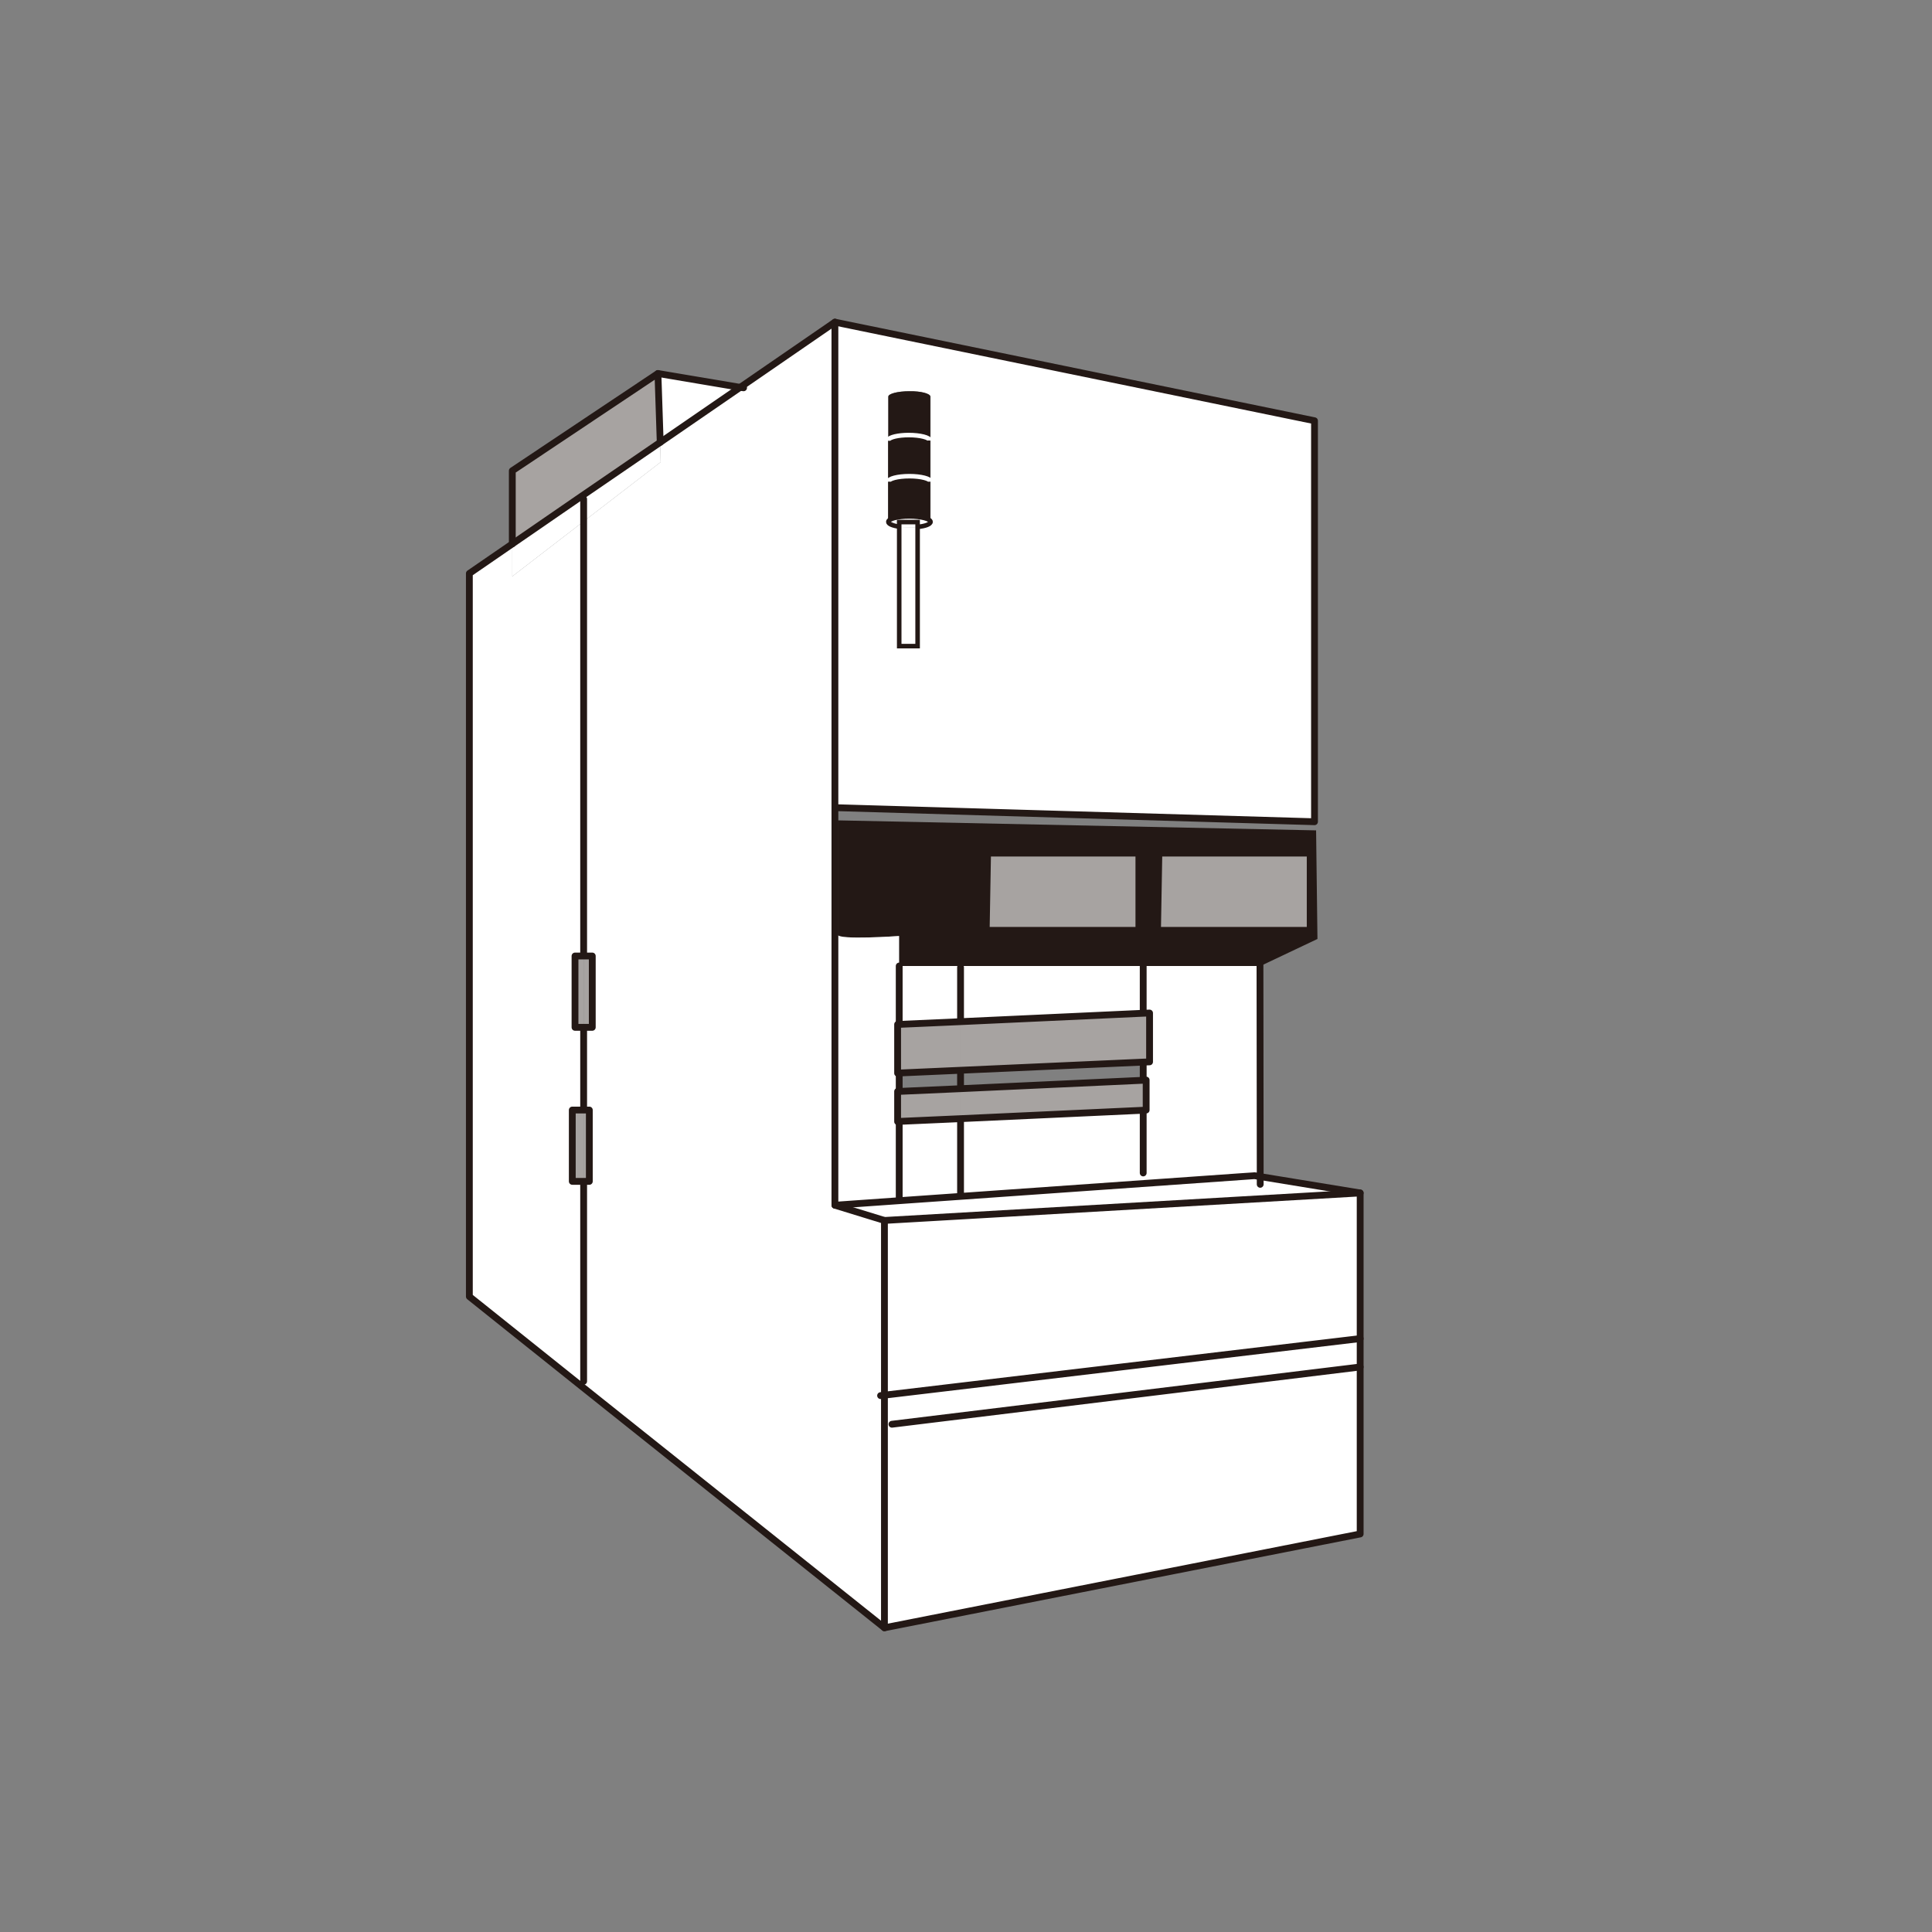
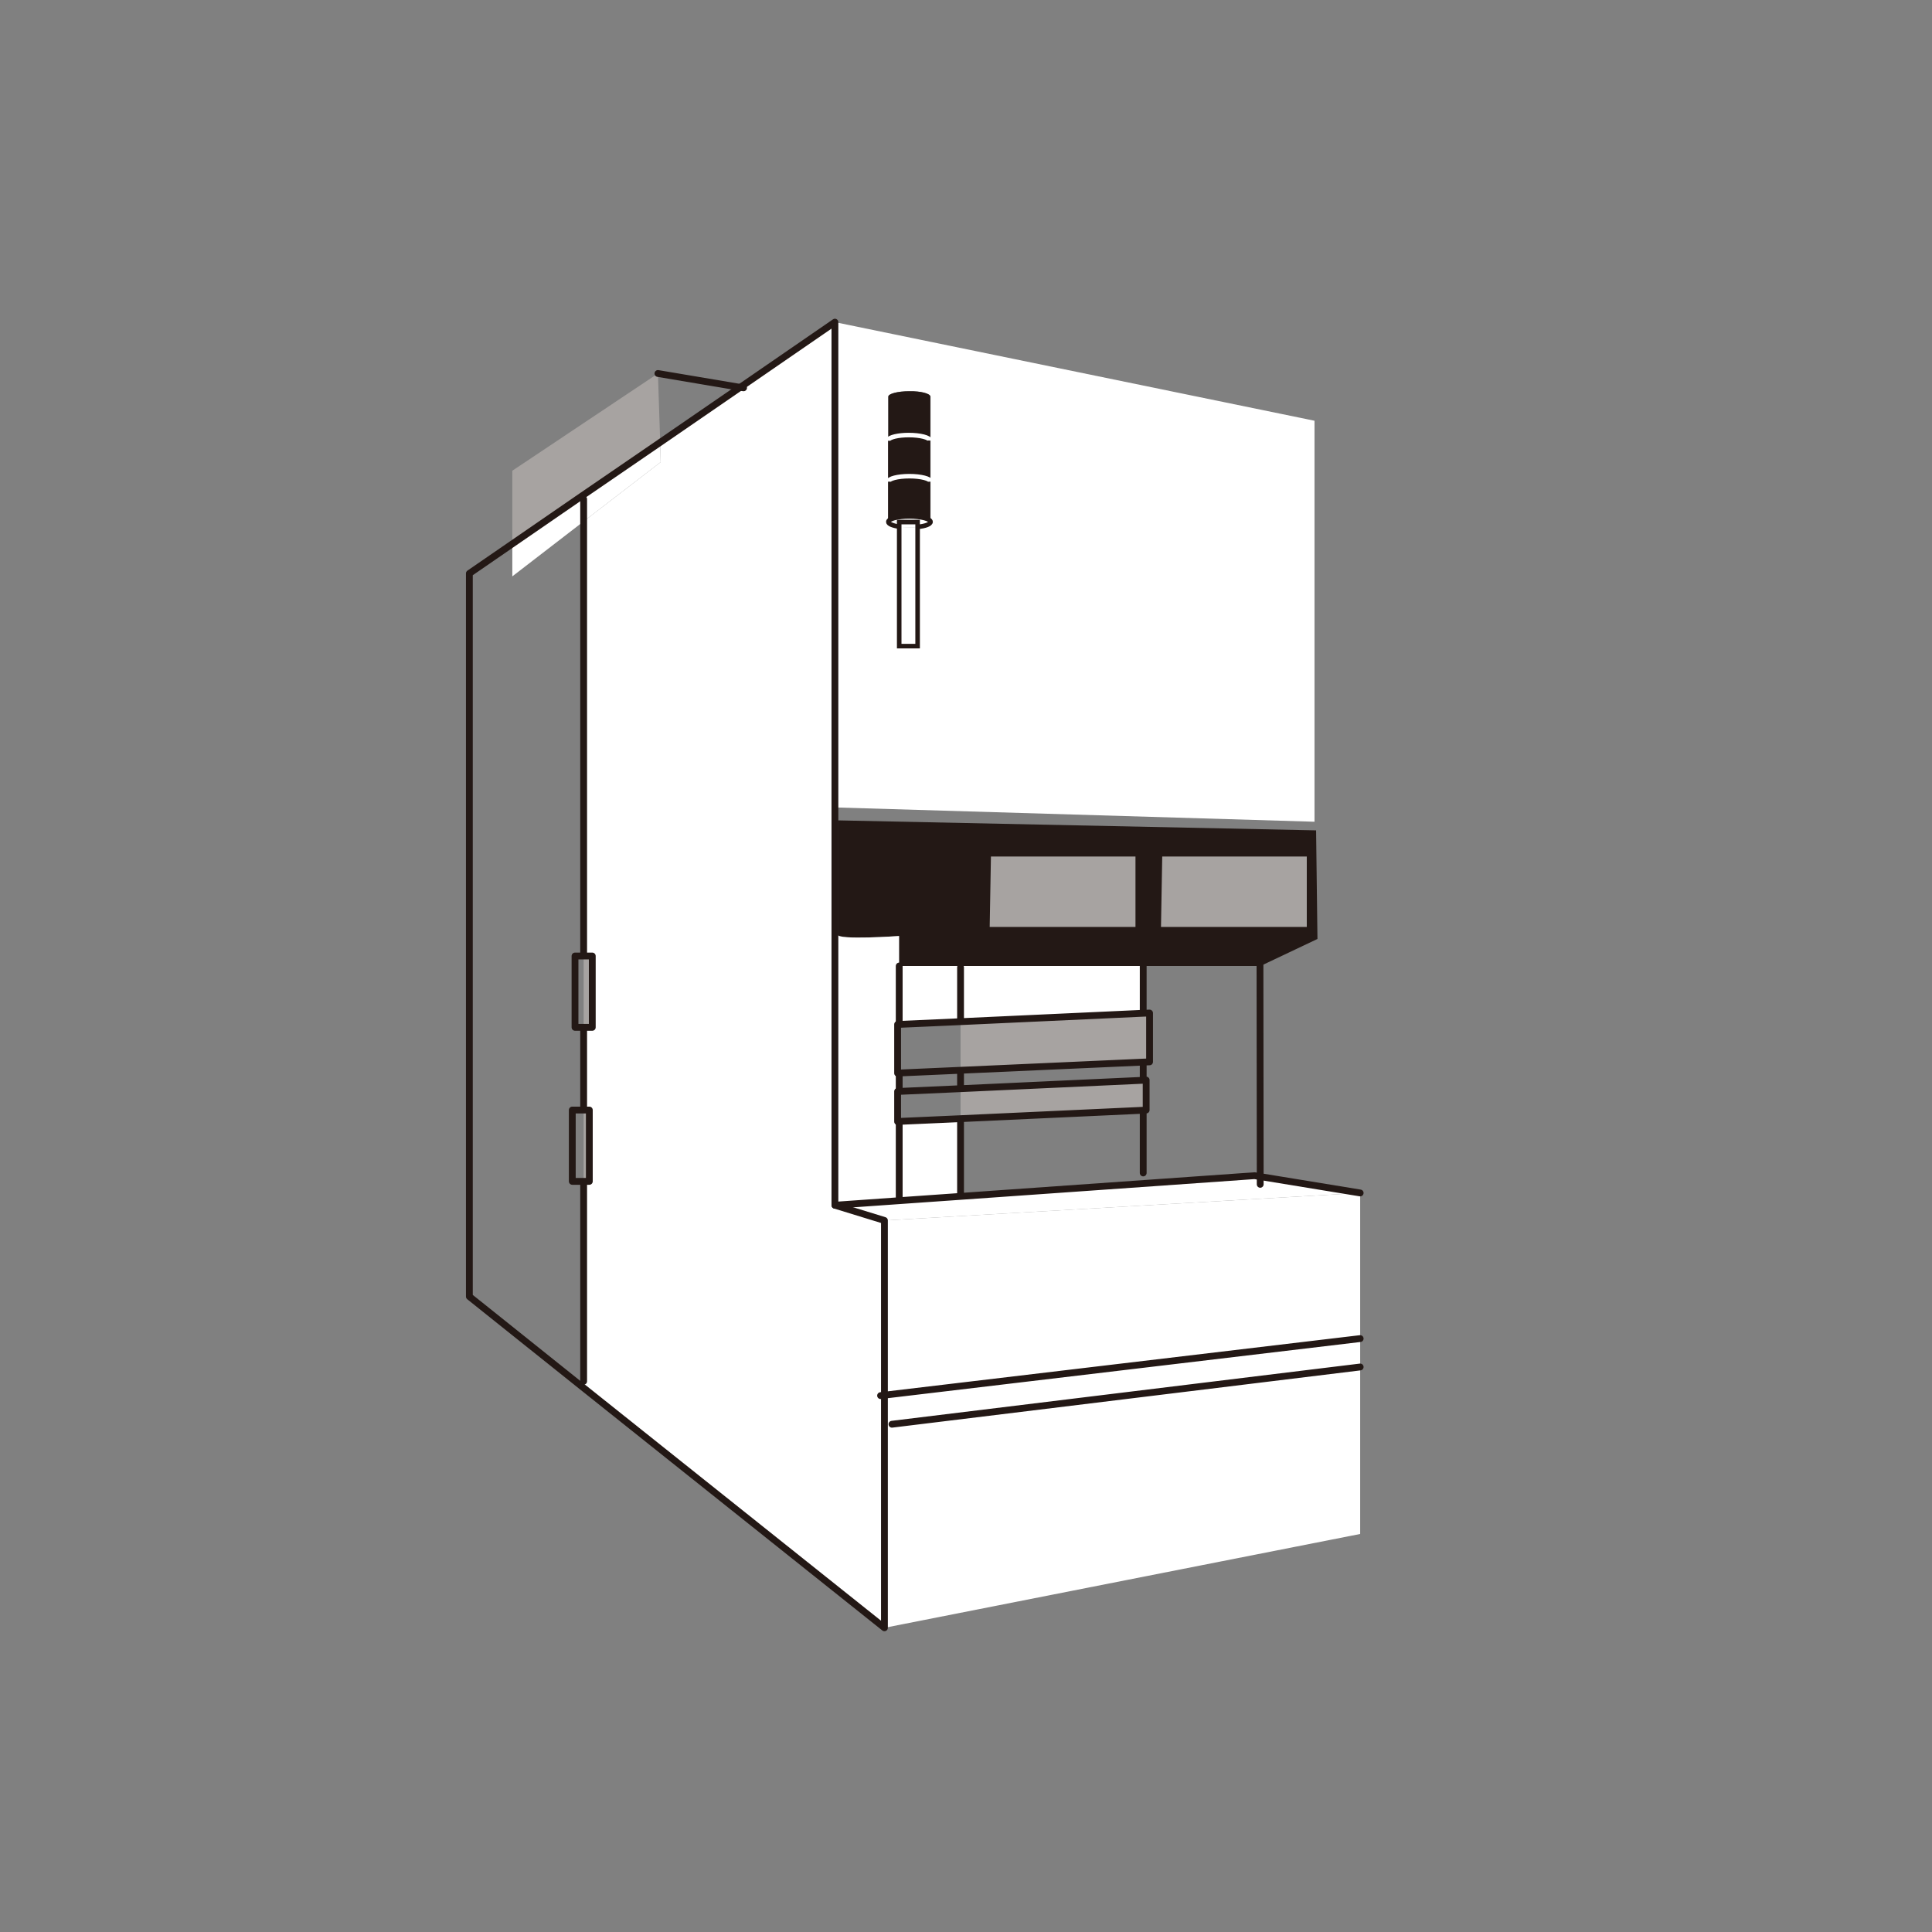
<svg xmlns="http://www.w3.org/2000/svg" xml:space="preserve" id="圖層_1" x="0" y="0" style="enable-background:new 0 0 850.4 850.4" version="1.1" viewBox="0 0 850.4 850.4">
  <rect x="0" y="0" width="850.4" height="850.4" fill="#808080" stroke="none" />
  <style>.st0{fill:#fff}.st1{fill:#231815}.st2{fill:#a7a3a1}.st3,.st4,.st5{fill:none;stroke:#231815;stroke-miterlimit:10}.st3{stroke-width:3;stroke-linecap:round;stroke-linejoin:round}.st4,.st5{stroke-width:2}.st5{stroke:#fff}</style>
  <g id="XMLID_00000140715135522344052570000014910973754027471272_">
-     <path d="m325.8 170.5-35.2 24.2-1-30.3zM503.2 488.7l1.3-.1v-13.2l-1.3.1v-8l2.8-.1v-21.5l-2.8.1v-20.8h51.4l.1 92.7-2.5-.4-129.3 9.1-.1-1.5v-32.7z" class="st0" />
    <path d="M576.7 375.5h-66.6l-.6 33.9h67.2v-33.9zm-22.1 49.7H395.8V412s-27 1.9-27-.6v-50.3l210.5 4.4.6 47.8-25.1 11.9h-.2zm-53.3-15.7v-33.9h-66.6l-.6 33.9h67.2z" class="st1" />
    <path d="m422.8 525.1.1 1.5-27.1 1.9v-34.9l27-1.2zM422.8 425.8v23.9l-27 1.2v-25.7h27z" class="st0" />
    <path d="M503.2 425.2V446l-80.4 3.7v-24.5zM554.7 517.9l44 7.2-209.4 12.1-21.8-6.7 28.3-2 27.1-1.9 129.3-9.1zM395.8 528.2v.3l-28.3 2V411.4h1.2c0 2.5 27 .6 27 .6v38.9h-.6v21.4h.6v8.1h-.6v13.2h.6l.1 34.6zM598.7 601.7v73.5l-209.4 41.3V614.1l209.4-24.9z" class="st0" />
    <path d="M598.7 525.1v64.1l-209.4 24.9v-76.9zM391 193.7v36c0 .9 1.9 1.7 4.8 2.1v52.6h8.2v-52.5c3.3-.4 5.6-1.2 5.6-2.2v-55.1c0-1.3-4.1-2.4-9.3-2.4-5.1 0-9.3 1.1-9.3 2.4v19.1zm187.6-8.5v176.5l-211.1-6.3V141.8l211.1 43.4z" class="st0" />
    <path d="M576.7 375.5v34h-67.2l.6-34zM506 445.9v21.5l-2.8.1V446zM504.5 475.4v13.2l-1.3.1v-13.2zM503.2 475.5v13.2l-80.4 3.7v-13.2zM503.2 446v21.5l-80.4 3.6v-21.4zM501.3 375.5v34h-67.2l.6-34z" class="st2" />
-     <path d="M422.8 479.2v13.2l-27 1.2v-13.2zM422.8 449.7v21.4l-27 1.2v-21.4z" class="st2" />
    <path d="M409.5 194v18c0-1.3-4.1-2.4-9.3-2.4-5.1 0-9.3 1.1-9.3 2.4v-18.3c.7-1.2 4.5-2.1 9.1-2.1 5.1 0 9.3 1.1 9.3 2.4h.2z" class="st1" />
    <path d="M409.5 174.6V194h-.1c0-1.3-4.1-2.4-9.3-2.4-4.6 0-8.5.9-9.1 2.1v-19.1c0-1.3 4.1-2.4 9.3-2.4 5-.1 9.2 1 9.2 2.4z" class="st1" />
    <path d="M409.5 229.7c0 1-2.3 1.9-5.6 2.2V229.6h5.6v.1zM403.9 231.9v52.5h-8.2v-52.6c1.3.2 2.8.3 4.4.3 1.4 0 2.7 0 3.8-.2z" class="st0" />
    <path d="M403.9 229.8v2.2c-1.1.1-2.4.2-3.7.2-1.6 0-3.1-.1-4.4-.3v-2.1h8.1z" class="st0" />
    <path d="M395.8 480.4v13.2l-.7.1v-13.3zM395.8 450.9v21.4l-.7.1v-21.5z" class="st2" />
    <path d="m403.9 229.7-8.2.1v2.1c-2.9-.4-4.8-1.2-4.8-2.1h13v-.1zM391 229.7c0-1.3 4.1-2.4 9.3-2.4 5.1 0 9.3 1.1 9.3 2.4H391z" class="st0" />
    <path d="M409.5 212v17.7c0-1.3-4.1-2.4-9.3-2.4-5.1 0-9.3 1.1-9.3 2.4V212c0-1.3 4.1-2.4 9.3-2.4 5.1 0 9.3 1.1 9.3 2.4z" class="st1" />
    <path d="M389.3 614.1v102.4L255.5 609.8l1.4-1.8v-88h2.5v-31.4h-2.5v-36.4h3.8v-31.4h-3.8V229.5l33.9-26.1-.2-8.7 35.2-24.2 41.7-28.7-.6 213.6.6.1v175l21.8 6.7z" class="st0" />
    <path d="M367.5 141.8v213.7l-.6-.1zM290.6 194.7l.2 8.7-33.9 26.1v-9.8l-.9-1.3z" class="st0" />
    <path d="m289.6 164.4 1 30.3-34.6 23.7-30.5 21v-32.2zM256.9 420.8h3.8v31.4h-3.8zM256.9 488.6h2.5V520h-2.5z" class="st2" />
-     <path d="M256.9 520v88l-1.4 1.8-48.9-39.1V252.4l18.9-13v14.3l31.4-24.2v191.3h-3.8v31.4h3.8v36.4h-5V520z" class="st0" />
-     <path d="M251.9 488.6h5V520h-5zM253.1 420.8h3.8v31.4h-3.8z" class="st2" />
    <path d="M256.9 219.7v9.8l-31.4 24.2v-14.3l30.5-21z" class="st0" />
-     <path d="M225.5 239.4v-32.2l64.1-42.8 1 30.3M389.3 537.2l209.4-12.1v150.1l-209.4 41.3M367.5 355.5l211.1 6.2V185.2l-211.1-43.4" class="st3" />
    <path d="m255.5 609.8-48.9-39.1V252.4l18.9-13 30.5-21 34.6-23.7 35.2-24.2 41.7-28.7V530.5l21.8 6.7v179.3z" class="st3" />
    <path d="M395.8 231.8c-2.9-.4-4.8-1.2-4.8-2.1 0-1.3 4.1-2.4 9.3-2.4 5.1 0 9.3 1.1 9.3 2.4 0 1-2.3 1.9-5.6 2.2" class="st4" />
    <path d="M391 212c0-1.3 4.1-2.4 9.3-2.4 5.1 0 9.3 1.1 9.3 2.4M390.8 194c0-.1 0-.2.1-.4.7-1.2 4.5-2.1 9.1-2.1 5.1 0 9.3 1.1 9.3 2.4" class="st5" />
    <path d="M403.9 231.9v52.5h-8.1v-54.6h8.1z" class="st4" />
    <path d="M434.7 375.5h66.6v34h-67.2zM510.1 375.5h66.6v34h-67.2zM395.8 493.6v34.6M395.8 472.3v8.1M395.8 425.2v25.7M367.5 530.5l28.3-2 27.1-1.9 129.3-9.1 2.5.4 44 7.2" class="st3" />
    <path d="M554.6 423.7v1.5l.1 92.7v3.4M503.2 488.7v27.6M503.2 467.5v8M503.2 422v24M422.8 492.4v32.7M422.8 471.1v8.1M422.8 425.8v23.9M387.6 614.3l1.7-.2 209.4-24.9M392.6 626.9l206.1-25.2M289.6 164.4l36.2 6.1 1.5.2M256.9 520v88M256.9 452.2v36.4M256.9 219.7V420.8M256.9 420.8h3.8v31.4h-7.6v-31.4zM256.9 488.6h2.5V520h-7.5v-31.4zM503.2 446l2.8-.1v21.5l-2.8.1-80.4 3.6-27 1.2-.7.1v-21.5h.7l27-1.2zM503.2 475.5l1.3-.1v13.2l-1.3.1-80.4 3.7-27 1.2-.7.1v-13.3h.7l27-1.2z" class="st3" />
  </g>
</svg>